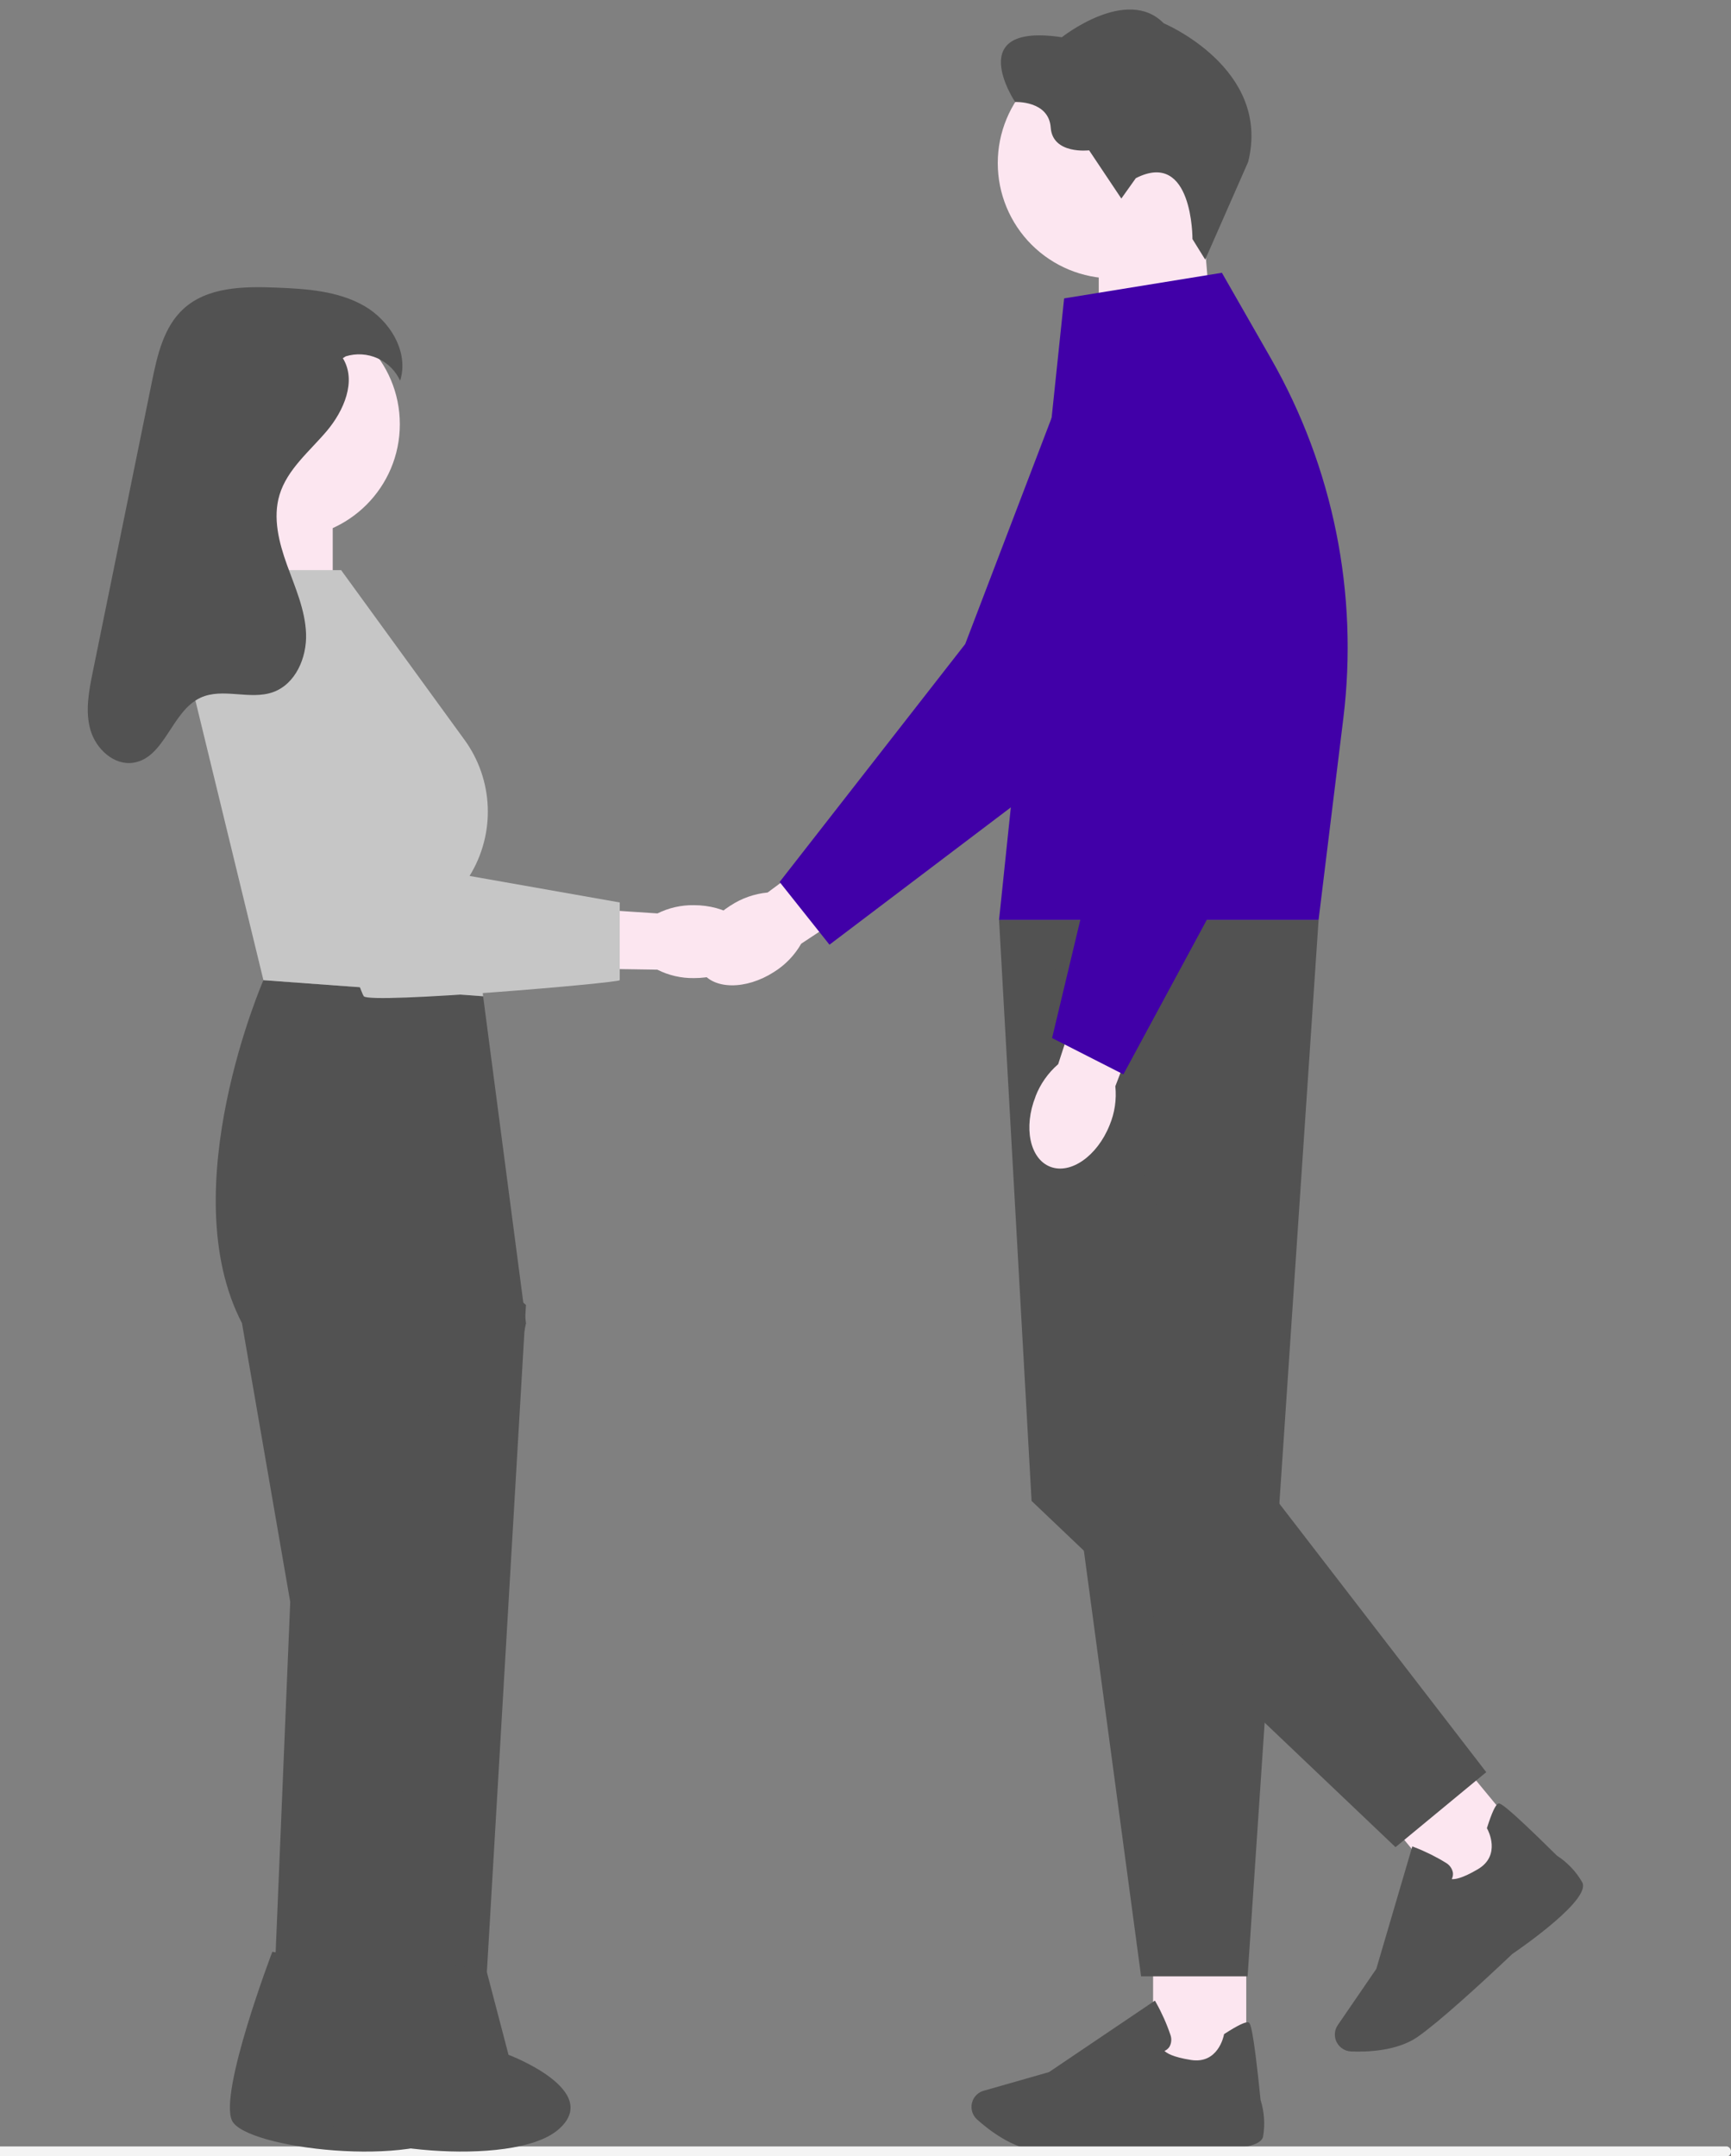
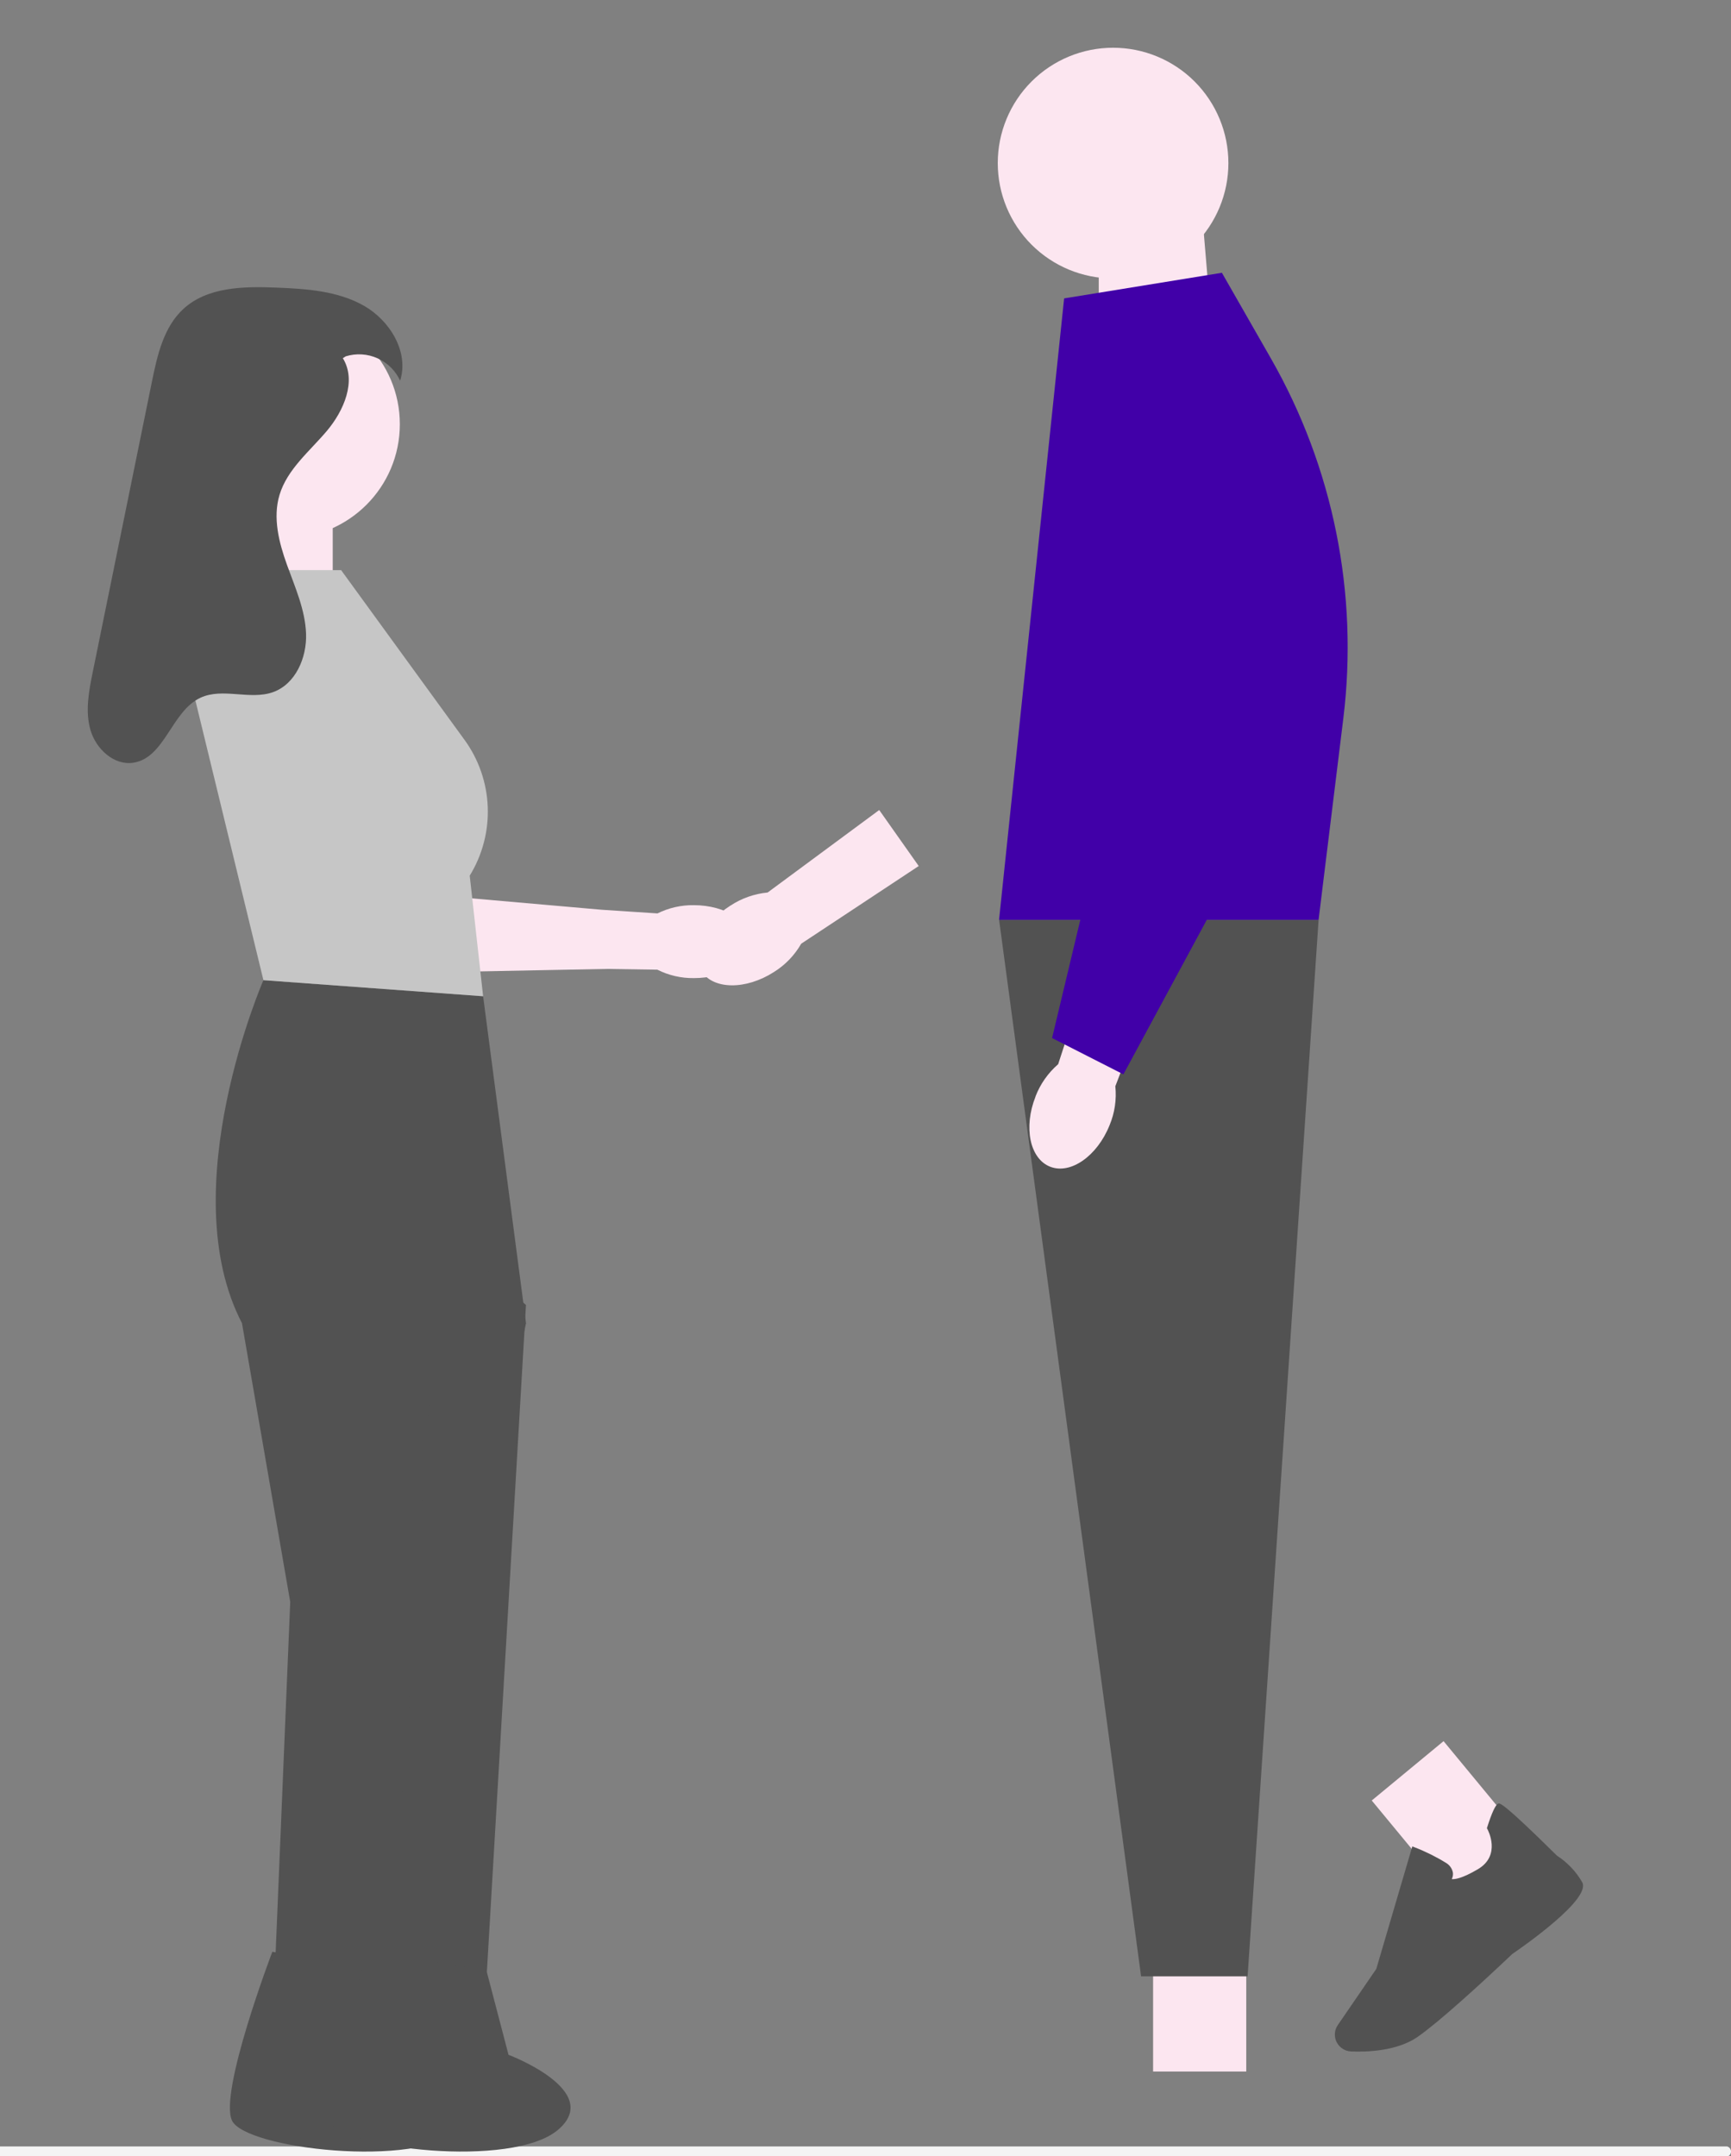
<svg xmlns="http://www.w3.org/2000/svg" fill="none" height="100%" overflow="visible" preserveAspectRatio="none" style="display: block;" viewBox="0 0 265 330" width="100%">
  <rect x="0" y="0" width="265" height="330" fill="#808080" stroke="none" />
  <g clip-path="url(#clip0_0_1164)" id="undraw_nice-to-meet-you_sqin 1">
    <g id="Group">
      <g id="Group_2">
        <g id="Group_3">
          <g id="Group_4">
            <path d="M111.816 138.611C113.523 137.485 115.479 136.795 117.514 136.602L134.6 123.975L140.648 132.546L122.656 144.437C121.646 146.204 120.212 147.692 118.483 148.767C114.194 151.521 109.228 151.478 107.389 148.671C105.549 145.863 107.519 141.363 111.799 138.615L111.813 138.617L111.816 138.611Z" fill="#FCE6F0" id="Vector" />
-             <path d="M119.358 134.998L126.985 144.587L166.409 114.744L166.444 114.676L189.483 71.681C190.434 69.905 191.011 67.953 191.178 65.945C191.346 63.938 191.1 61.917 190.456 60.008C189.812 58.099 188.784 56.342 187.434 54.846C186.085 53.349 184.444 52.145 182.611 51.308C180.779 50.471 178.794 50.018 176.78 49.978C174.766 49.937 172.764 50.31 170.9 51.073C169.035 51.836 167.346 52.972 165.938 54.413C164.53 55.854 163.432 57.568 162.712 59.45L147.763 98.573L119.356 134.983V134.997L119.358 134.998Z" fill="#4100A8" id="Vector_2" />
            <path d="M184.28 35.555H168.208V61.052L185.928 55.229L184.28 35.555Z" fill="#FCE6F0" id="Vector_3" />
            <path d="M152.748 24.959C152.749 20.277 154.609 15.787 157.92 12.476C161.231 9.166 165.721 7.306 170.403 7.307C175.085 7.307 179.575 9.167 182.886 12.478C186.196 15.789 188.056 20.279 188.056 24.961C188.056 29.643 186.196 34.133 182.886 37.444C179.575 40.755 175.085 42.615 170.403 42.615C165.721 42.615 161.231 40.756 157.92 37.445C154.609 34.135 152.749 29.645 152.748 24.963V24.959Z" fill="#FCE6F0" id="Vector_4" />
-             <path d="M182.555 36.589L184.504 39.733L191.078 24.784C194.664 10.476 178.149 3.561 178.149 3.561C172.513 -2.204 162.556 5.7 162.556 5.7C147.232 3.407 155.41 15.613 155.41 15.613C155.41 15.613 160.563 15.365 160.855 19.527C161.147 23.689 166.734 23.008 166.734 23.008L171.666 30.387L173.885 27.268C182.636 22.816 182.557 36.591 182.557 36.591L182.555 36.589Z" fill="#525252" id="Vector_5" />
            <path d="M190.79 296.818H176.529V317.052H190.79V296.818Z" fill="#FCE6F0" id="Vector_6" />
-             <path d="M162.643 329.297C168.902 329.297 178.04 328.642 178.109 328.636C180.552 328.854 192.758 329.814 193.364 327.021C193.685 325.145 193.554 323.219 192.983 321.403C191.804 309.737 191.368 309.601 191.108 309.526C190.693 309.403 189.48 309.981 187.512 311.249L187.389 311.331L187.362 311.474C187.327 311.651 186.456 315.935 182.322 315.28C179.489 314.831 178.572 314.204 178.277 313.898C178.581 313.766 178.841 313.549 179.026 313.273C179.183 312.998 179.278 312.693 179.305 312.378C179.332 312.063 179.291 311.746 179.184 311.448C178.608 309.742 177.874 308.093 176.991 306.524L176.807 306.197L160.602 317.133L150.591 319.993C150.22 320.098 149.877 320.285 149.588 320.541C149.299 320.796 149.071 321.114 148.923 321.47C148.716 321.964 148.668 322.509 148.785 323.032C148.903 323.554 149.179 324.027 149.577 324.385C151.395 326.02 155.01 328.816 158.798 329.165C159.805 329.261 161.14 329.295 162.639 329.295L162.643 329.297Z" fill="#525252" id="Vector_7" />
            <path d="M220.997 266.484L210.002 275.568L222.891 291.168L233.886 282.084L220.997 266.484Z" fill="#FCE6F0" id="Vector_8" />
            <path d="M220.013 309.432C224.834 305.441 231.46 299.114 231.508 299.066C233.531 297.684 243.549 290.642 242.235 288.102C241.289 286.449 239.96 285.047 238.359 284.015C230.017 275.768 229.602 275.948 229.349 276.054C228.948 276.225 228.383 277.436 227.674 279.67L227.632 279.807L227.7 279.936C227.796 280.1 229.853 283.961 226.25 286.086C223.778 287.543 222.675 287.645 222.253 287.598C222.403 287.3 222.465 286.964 222.43 286.632C222.375 286.321 222.253 286.025 222.073 285.766C221.893 285.506 221.66 285.288 221.388 285.127C219.856 284.179 218.24 283.377 216.559 282.73L216.212 282.594L210.696 301.349L204.805 309.937C204.587 310.256 204.443 310.62 204.384 311.002C204.325 311.384 204.353 311.774 204.464 312.144C204.621 312.656 204.932 313.107 205.355 313.435C205.778 313.763 206.292 313.952 206.827 313.975C209.265 314.078 213.835 313.927 216.975 311.782C217.805 311.21 218.855 310.386 220.012 309.433L220.013 309.432Z" fill="#525252" id="Vector_9" />
            <path d="M152.953 140.787L174.691 302.484H190.997L201.864 140.787H152.947H152.953Z" fill="#525252" id="Vector_10" />
-             <path d="M195.068 229.11L227.532 271.232L213.639 282.708L157.924 229.718L152.946 140.787L162.909 149.695L195.068 229.11Z" fill="#525252" id="Vector_11" />
            <path d="M162.908 45.67L152.945 140.79H201.861L205.655 109.919C207.991 90.853 204.102 71.542 194.568 54.867L187.062 41.75L162.906 45.67L162.908 45.67Z" fill="#4100A8" id="Vector_12" />
            <path d="M158.523 167.819C159.257 165.912 160.45 164.214 161.996 162.876L168.568 142.662L178.476 146.128L170.747 166.252C170.956 168.278 170.654 170.325 169.869 172.204C167.982 176.931 163.907 179.785 160.783 178.572C157.659 177.36 156.65 172.545 158.536 167.818H158.522L158.523 167.819Z" fill="#FCE6F0" id="Vector_13" />
            <path d="M161.063 158.874L171.98 164.431L195.469 120.92V120.846L198.593 72.173C198.718 70.163 198.431 68.149 197.748 66.254C197.064 64.36 196.001 62.626 194.622 61.158C193.243 59.691 191.578 58.521 189.729 57.722C187.881 56.922 185.889 56.51 183.875 56.51C181.861 56.51 179.869 56.922 178.021 57.722C176.172 58.521 174.507 59.691 173.128 61.158C171.749 62.626 170.686 64.36 170.002 66.254C169.319 68.149 169.032 70.163 169.157 72.173L171.794 113.968L161.061 158.881L161.063 158.874Z" fill="#4100A8" id="Vector_14" />
          </g>
        </g>
        <path d="M-34.997 329.296C-35.018 329.478 -34.967 329.662 -34.855 329.808C-34.743 329.953 -34.579 330.05 -34.398 330.077H264.395C264.569 330.032 264.722 329.931 264.831 329.79C264.941 329.648 265 329.475 265 329.296C265 329.117 264.941 328.944 264.831 328.802C264.722 328.661 264.569 328.56 264.395 328.516H-34.398C-34.58 328.543 -34.744 328.639 -34.856 328.785C-34.968 328.93 -35.019 329.114 -34.998 329.296L-34.997 329.296Z" fill="#F4F4F4" id="Vector_15" />
        <g id="Group_5">
          <path d="M50.937 77.039H36.991V104.111H50.937V77.039Z" fill="#FCE6F0" id="Vector_16" />
          <path d="M73.961 152.479L40.327 150.018C40.327 150.018 26.38 182.011 37.046 202.52L44.431 245.179L41.51 315.391H56.787L80.526 202.52L73.961 152.479Z" fill="#525252" id="Vector_17" />
          <path d="M67.397 188.309L80.522 199.733L73.961 311.624H59.195L67.397 188.309Z" fill="#525252" id="Vector_18" />
          <path d="M43.776 82.362C53.405 82.362 61.211 74.556 61.211 64.927C61.211 55.298 53.405 47.492 43.776 47.492C34.147 47.492 26.341 55.298 26.341 64.927C26.341 74.556 34.147 82.362 43.776 82.362Z" fill="#FCE6F0" id="Vector_19" />
          <path d="M41.687 298.725L59.698 301.573L63.083 314.492C63.083 314.492 77.707 319.996 70.661 325.976C63.615 331.956 37.584 328.864 35.527 324.575C33.469 320.285 41.689 298.725 41.689 298.725L41.687 298.725Z" fill="#525252" id="Vector_20" />
          <path d="M56.454 298.725L74.465 301.571L77.85 314.49C77.85 314.49 92.474 319.993 85.427 325.973C78.381 331.953 52.351 328.862 50.293 324.572C48.236 320.283 56.456 298.723 56.456 298.723L56.454 298.725Z" fill="#525252" id="Vector_21" />
          <path d="M106.211 149.701C104.275 149.723 102.362 149.28 100.632 148.411L92.921 148.294L70.187 148.734L59.301 145.179L62.267 136.621L92.136 139.24L100.655 139.8C102.39 138.939 104.306 138.506 106.242 138.538C111.087 138.549 115.006 141.059 114.999 144.141C114.993 147.224 111.058 149.713 106.212 149.701L106.211 149.701Z" fill="#FCE6F0" id="Vector_22" />
          <path d="M52.223 87.26H34.962L29.252 104.487L40.327 150.016L73.961 152.477L71.91 134.02C73.852 130.865 74.812 127.204 74.669 123.502C74.526 119.8 73.287 116.224 71.107 113.228L52.223 87.26Z" fill="#C6C6C6" id="Vector_23" />
-           <path d="M35.815 94.641L53.862 91.543L66.984 133.2L94.876 138.122V150.017C94.876 150.428 56.703 153.71 55.691 152.478C54.679 151.246 35.811 94.643 35.811 94.643L35.815 94.641Z" fill="#C6C6C6" id="Vector_24" />
          <path d="M52.484 54.818C54.626 58.293 52.651 62.87 50.012 65.984C47.373 69.098 43.971 71.833 42.793 75.741C41.738 79.245 42.698 83.021 43.94 86.466C45.182 89.911 46.727 93.341 46.855 96.998C46.983 100.656 45.25 104.695 41.807 105.93C38.272 107.196 34.092 105.205 30.687 106.79C26.252 108.852 25.246 115.995 20.411 116.736C17.435 117.192 14.677 114.611 13.846 111.716C13.014 108.821 13.611 105.735 14.215 102.785L19.156 78.539L23.268 58.365C24.086 54.349 25.057 50.054 28.074 47.282C31.761 43.895 37.319 43.815 42.322 44.018C46.919 44.204 51.703 44.519 55.702 46.788C59.702 49.058 62.643 53.882 61.257 58.267C60.558 56.742 59.328 55.522 57.797 54.836C56.266 54.15 54.538 54.043 52.934 54.536" fill="#525252" id="Vector_25" />
        </g>
      </g>
    </g>
  </g>
  <defs>
    <clipPath id="clip0_0_1164">
      <rect fill="white" height="330" width="265" />
    </clipPath>
  </defs>
</svg>